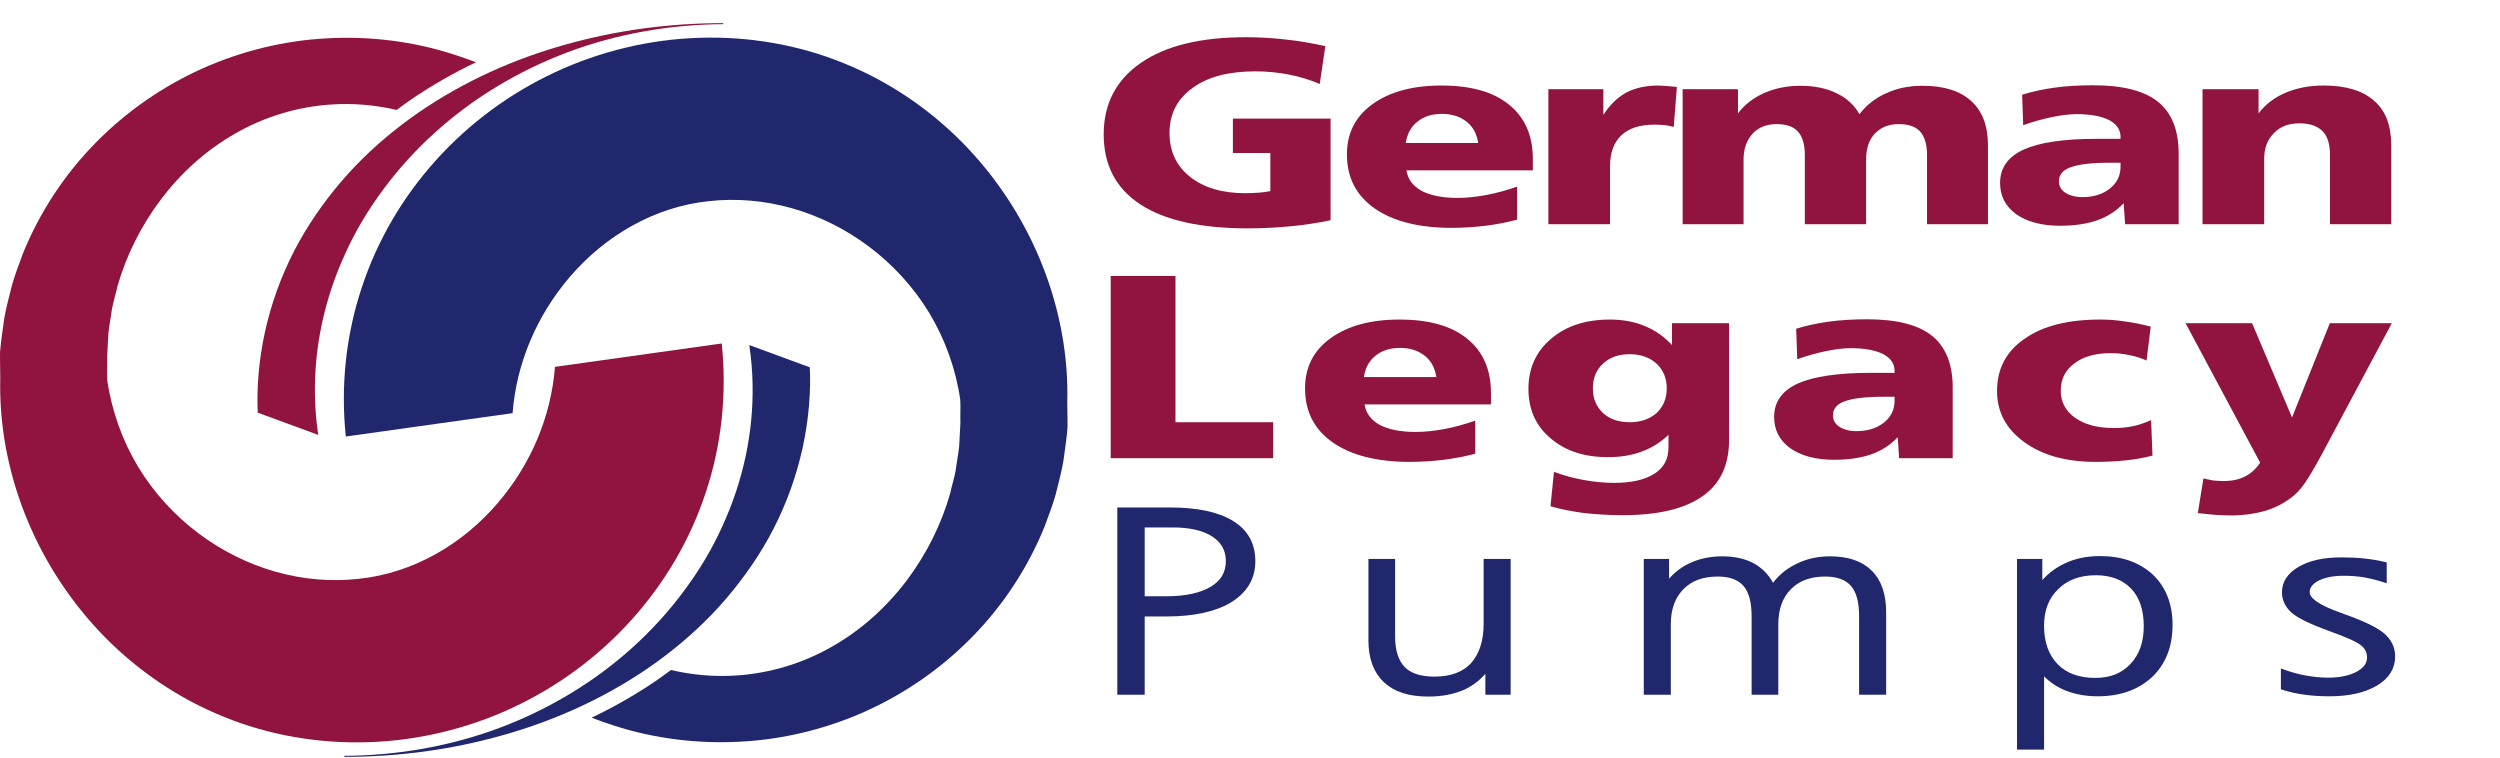
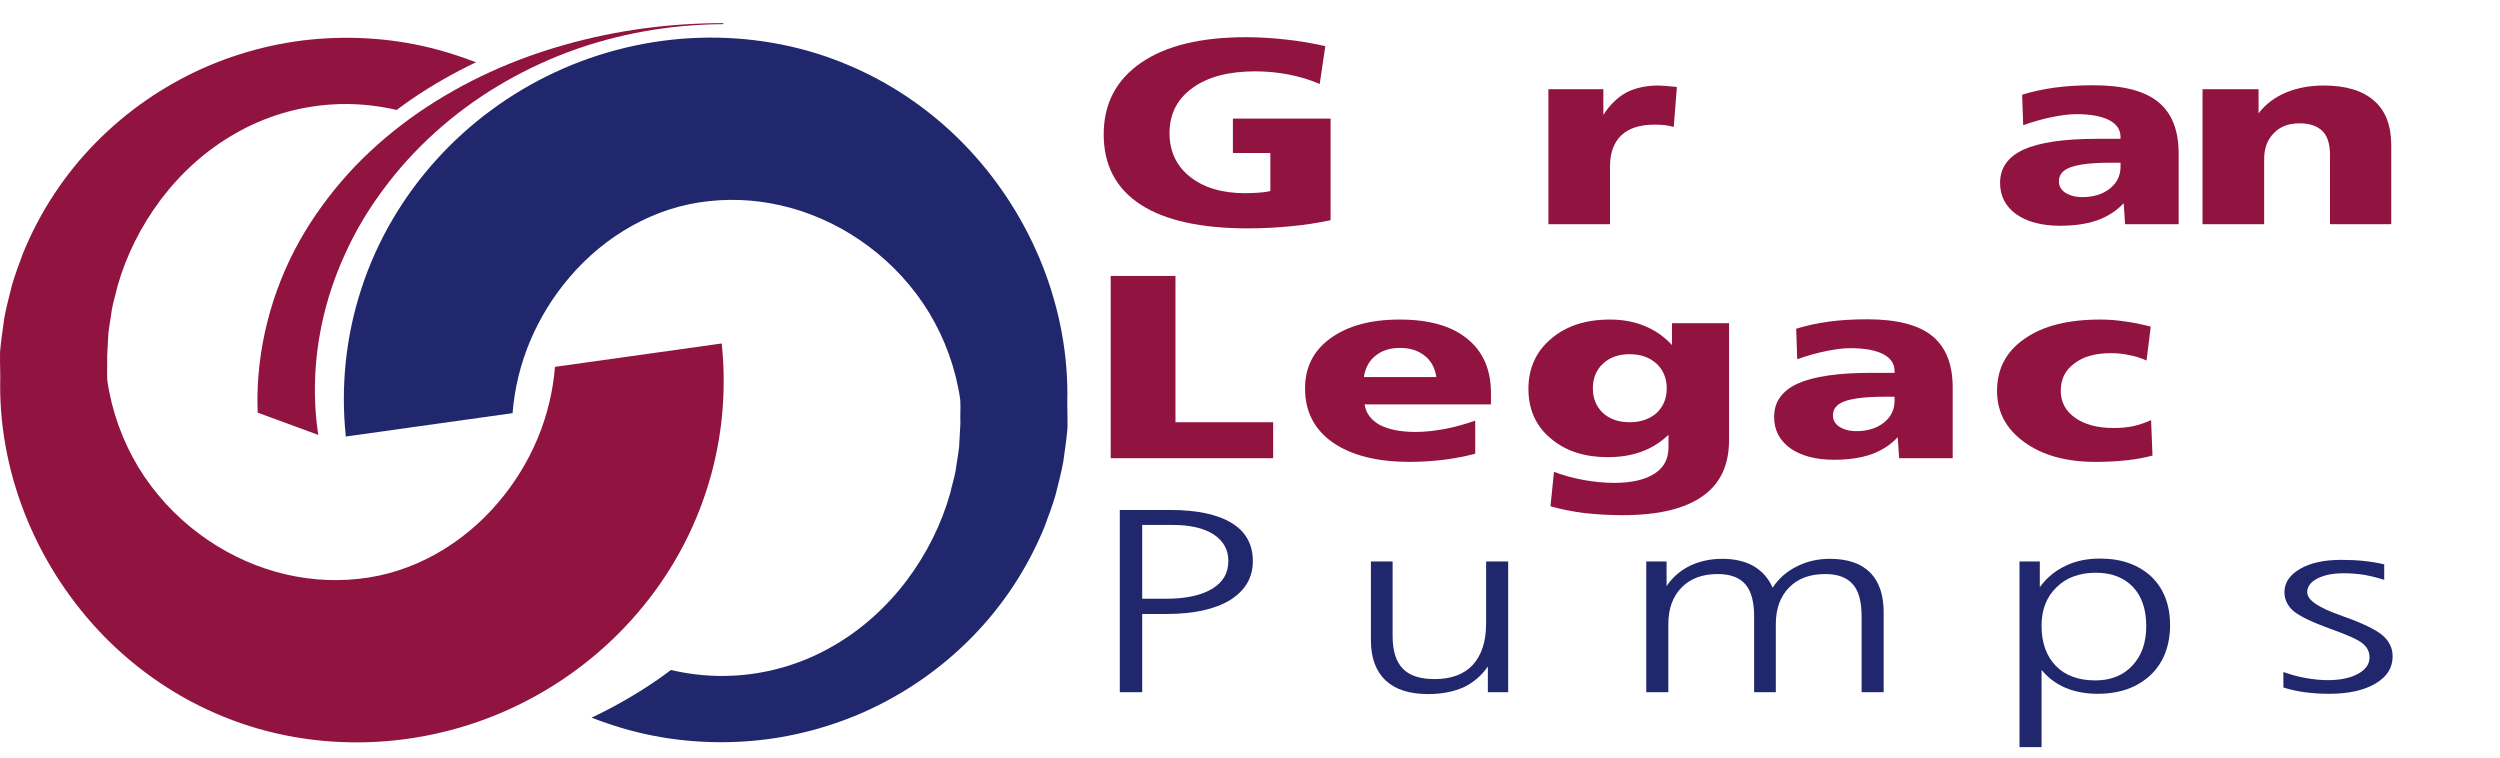
<svg xmlns="http://www.w3.org/2000/svg" width="100%" height="100%" viewBox="0 0 2092 634" version="1.1" xml:space="preserve" style="fill-rule:evenodd;clip-rule:evenodd;stroke-miterlimit:2;">
  <g>
    <path d="M893.192,329.421c-0.05,-76.775 -32.179,-153.492 -87.75,-210.004c-27.834,-28.217 -61.767,-51.409 -99.654,-66.629c-37.834,-15.442 -79.33,-22.459 -120.55,-21.159c-41.313,1.263 -82.721,11.125 -120.455,28.679c-37.77,17.525 -71.896,42.646 -99.741,73.517c-27.88,30.829 -49.492,67.483 -62.471,107.275c-13.163,39.7 -17.571,82.383 -13.221,123.708c0.017,0.155 0.046,0.309 0.067,0.463l139.508,-19.546c3.246,-41.779 20.2,-81.521 47.542,-113.575c29.462,-34.683 71.095,-59.167 116.895,-63.846c45.83,-5.054 93.746,8.075 133.58,37.888c19.846,14.816 37.379,33.766 50.679,55.687c13.196,21.967 22.225,46.742 25.929,72.7c0.388,6.517 -0.133,13.063 0.121,19.588l-1.067,19.646c-0.679,6.537 -2.046,13.012 -2.85,19.616c-1.116,6.546 -3.262,12.875 -4.658,19.446c-7.292,25.783 -19.675,50.646 -36.288,72.763c-16.65,22.079 -37.758,41.337 -62.237,55.258c-24.375,14.087 -52.117,22.504 -80.442,24.362c-18.375,1.225 -36.858,-0.429 -54.717,-4.595c-3.758,2.808 -7.525,5.608 -11.408,8.287c-17.296,11.888 -35.671,22.396 -54.925,31.613c5.954,2.287 11.946,4.441 17.996,6.374c34.354,11.225 70.587,15.621 106.367,13.705c35.825,-1.85 71.395,-10.479 104.466,-25.229c33.017,-14.838 63.525,-35.855 89.267,-62.088c25.804,-26.183 46.675,-57.683 60.871,-92.513c3.175,-8.829 6.691,-17.616 9.241,-26.708c2.246,-9.171 4.801,-18.341 6.463,-27.683c1.221,-9.417 2.792,-18.85 3.533,-28.359c0.184,-9.55 -0.408,-19.083 -0.091,-28.641Z" style="fill:#20276d;fill-rule:nonzero;" />
    <path d="M263.558,331.475c-0.829,-40.479 7.859,-81.163 25.184,-118.913c8.516,-18.945 19.341,-37.07 32.008,-54.05c12.579,-17.058 27.054,-32.979 43.058,-47.433c31.975,-29.008 70.175,-51.937 111.425,-67.45c41.309,-15.442 85.663,-23.179 130.021,-23.425l0,-0.846c-44.45,-0.008 -88.95,5.792 -132.087,17.959c-43.138,12.046 -84.955,30.733 -122.775,56.729c-18.867,13.025 -36.684,27.908 -52.884,44.675c-16.112,16.829 -30.541,35.541 -42.787,55.854c-24.346,40.642 -38.563,88.471 -39.283,136.9c-0.075,4.617 0.074,9.238 0.233,13.858l50.65,18.6c-1.604,-10.733 -2.579,-21.562 -2.763,-32.458Z" style="fill:#911340;fill-rule:nonzero;" />
    <path d="M603.9,287.421l-139.504,19.554c-3.246,41.771 -20.204,81.512 -47.546,113.567c-29.463,34.683 -71.096,59.171 -116.896,63.845c-45.829,5.055 -93.746,-8.07 -133.579,-37.883c-19.85,-14.821 -37.379,-33.762 -50.679,-55.687c-13.2,-21.967 -22.225,-46.746 -25.934,-72.696c-0.383,-6.525 0.142,-13.067 -0.116,-19.596l1.066,-19.642c0.68,-6.541 2.046,-13.012 2.85,-19.616c1.117,-6.55 3.267,-12.875 4.659,-19.446c7.291,-25.788 19.675,-50.646 36.292,-72.763c16.641,-22.083 37.754,-41.341 62.233,-55.262c24.371,-14.088 52.117,-22.5 80.437,-24.358c18.388,-1.234 36.888,0.408 54.763,4.566c3.742,-2.8 7.496,-5.592 11.366,-8.258c17.317,-11.904 35.717,-22.425 54.996,-31.65c-5.983,-2.259 -12,-4.4 -18.07,-6.342c-34.346,-11.225 -70.588,-15.621 -106.363,-13.7c-35.825,1.846 -71.396,10.479 -104.467,25.225c-33.016,14.842 -63.525,35.854 -89.266,62.092c-25.804,26.179 -46.675,57.683 -60.871,92.504c-3.175,8.838 -6.696,17.625 -9.242,26.717c-2.25,9.17 -4.8,18.337 -6.466,27.683c-1.221,9.413 -2.788,18.85 -3.53,28.354c-0.179,9.55 0.409,19.088 0.092,28.642c0.05,76.779 32.175,153.492 87.75,210.004c27.829,28.217 61.762,51.408 99.654,66.633c37.829,15.438 79.329,22.455 120.55,21.155c41.308,-1.263 82.717,-11.121 120.454,-28.675c37.771,-17.53 71.892,-42.65 99.738,-73.521c27.879,-30.825 49.491,-67.484 62.475,-107.271c13.158,-39.696 17.566,-82.383 13.221,-123.708c-0.017,-0.155 -0.05,-0.313 -0.067,-0.467Z" style="fill:#911340;fill-rule:nonzero;" />
-     <path d="M629.758,321.225c0.83,40.479 -7.858,81.158 -25.183,118.904c-8.517,18.946 -19.346,37.071 -32.008,54.05c-12.584,17.063 -27.054,32.979 -43.063,47.438c-31.971,29.008 -70.167,51.933 -111.421,67.446c-41.308,15.445 -85.662,23.183 -130.02,23.425l-0,0.845c44.45,0.013 88.95,-5.791 132.087,-17.958c43.138,-12.042 84.95,-30.733 122.775,-56.725c18.867,-13.021 36.683,-27.912 52.883,-44.675c16.113,-16.829 30.542,-35.546 42.788,-55.854c24.346,-40.646 38.562,-88.467 39.283,-136.896c0.075,-4.625 -0.075,-9.242 -0.233,-13.863l-50.654,-18.599c1.608,10.729 2.579,21.562 2.766,32.462Z" style="fill:#20276d;fill-rule:nonzero;" />
    <path d="M1076.22,33.108c-11.134,-1.316 -22.559,-1.975 -33.692,-1.975c-37.504,0 -66.804,7.029 -87.608,21.313c-20.8,14.283 -31.35,34.279 -31.35,59.992c-0,25.708 10.258,45.266 30.766,58.67c20.509,13.404 50.688,19.996 90.242,19.996c12.012,0 24.025,-0.658 35.45,-1.758c11.721,-1.096 22.854,-2.854 33.4,-5.054l-0,-85.038l-81.742,0l0,28.783l31.35,0l0,31.863c-2.929,0.663 -6.154,1.1 -9.67,1.321c-3.517,0.221 -7.326,0.437 -11.425,0.437c-19.338,0 -34.576,-4.612 -46.001,-13.625c-11.424,-9.008 -17.287,-21.312 -17.287,-36.695c0,-16.042 6.446,-28.567 19.337,-37.796c12.601,-9.23 30.18,-13.842 52.446,-13.842c9.375,0 18.75,0.879 27.834,2.633c9.083,1.759 17.875,4.396 26.079,7.913l4.687,-31.642c-10.841,-2.417 -21.975,-4.396 -32.816,-5.496Z" style="fill:#911340;fill-rule:nonzero;" />
-     <path d="M1262.76,87.604c-13.187,-10.767 -31.937,-16.037 -56.55,-16.037c-24.316,-0 -43.362,5.27 -57.716,15.6c-14.359,10.329 -21.392,24.391 -21.392,41.97c0,19.338 7.621,34.28 23.15,45.267c15.525,10.767 36.917,16.263 64.459,16.263c9.958,-0 19.337,-0.659 28.416,-1.759c9.084,-1.1 17.875,-2.858 26.371,-5.054l-0,-27.687c-8.792,3.075 -17.579,5.491 -25.783,7.029c-8.496,1.542 -16.409,2.421 -24.025,2.421c-12.6,-0 -22.563,-1.979 -30.179,-5.934c-7.325,-4.175 -11.426,-9.671 -12.596,-17.141l105.766,-0l0,-9.45c0,-19.775 -6.737,-34.938 -19.921,-45.488Zm-86.433,32.083c1.171,-7.691 4.396,-13.624 9.667,-17.799c5.275,-4.392 12.308,-6.592 20.512,-6.592c8.496,-0 15.234,2.2 20.8,6.592c5.275,4.175 8.496,10.108 9.671,17.799l-60.65,0Z" style="fill:#911340;fill-rule:nonzero;" />
    <path d="M1402.34,72.662c-7.325,-0.658 -12.013,-1.095 -14.65,-1.095c-10.255,-0 -19.338,1.975 -26.955,5.929c-7.325,4.175 -13.771,10.329 -19.041,18.679l-0,-21.533l-46,-0l-0,112.946l51.566,-0l0,-48.121c0,-11.646 3.221,-20.217 9.375,-26.15c6.15,-5.934 15.53,-9.009 27.834,-9.009c3.516,0 6.446,0.217 9.083,0.438c2.637,0.442 4.979,0.879 7.029,1.537l2.638,-33.4l-0.879,-0.221Z" style="fill:#911340;fill-rule:nonzero;" />
-     <path d="M1536.66,77.938c-8.495,-4.175 -18.75,-6.155 -30.179,-6.155c-10.837,0 -20.8,1.98 -29.883,5.934c-9.083,3.958 -16.7,9.671 -22.267,17.141l0,-20.216l-46.292,-0l0,112.946l50.98,-0l-0,-54.275c-0,-9.009 2.637,-16.042 7.616,-21.534c4.984,-5.275 11.721,-7.912 19.925,-7.912c8.205,-0 14.063,1.979 17.871,6.154c3.808,4.175 5.858,10.766 5.858,19.554l0,58.013l51.275,-0l0,-54.275c0,-9.009 2.346,-16.263 7.325,-21.534c4.98,-5.275 11.721,-7.912 19.926,-7.912c8.204,-0 14.062,1.979 17.87,6.154c3.809,4.175 5.859,10.766 5.859,19.554l-0,58.013l50.983,-0l0,-66.142c0,-16.042 -4.687,-28.567 -14.067,-36.917c-9.375,-8.571 -22.85,-12.746 -40.725,-12.746c-11.133,0 -21.096,1.98 -30.175,6.155c-9.083,3.954 -16.704,9.887 -22.562,17.579c-4.396,-7.692 -10.842,-13.625 -19.338,-17.579Z" style="fill:#911340;fill-rule:nonzero;" />
    <path d="M1774.46,136.171l-0,3.296c-0,7.47 -2.93,13.62 -9.084,18.458c-5.862,4.613 -13.479,7.029 -22.854,7.029c-5.858,0 -10.546,-1.316 -14.358,-3.733c-3.513,-2.417 -5.271,-5.496 -5.271,-9.45c-0,-5.492 3.221,-9.45 9.962,-11.867c6.738,-2.416 17.58,-3.733 32.813,-3.733l8.792,-0Zm31.349,-50.983c-11.429,-9.23 -29.591,-13.842 -54.204,-13.842c-11.721,-0 -22.562,0.658 -32.229,1.975c-9.671,1.321 -18.75,3.3 -27.25,5.933l0.879,25.492c8.792,-3.075 16.7,-5.275 24.321,-6.813c7.617,-1.537 14.354,-2.416 20.217,-2.416c12.012,-0 21.096,1.758 27.542,5.054c6.149,3.296 9.375,7.912 9.375,14.062l-0,1.538l-20.217,-0c-27.25,-0 -47.758,3.079 -60.942,9.012c-13.187,6.15 -19.633,15.38 -19.633,27.904c-0,10.771 4.396,19.559 13.479,26.15c9.083,6.375 21.388,9.671 36.625,9.671c12.304,0 22.558,-1.537 31.35,-4.616c8.496,-3.075 15.821,-7.688 21.975,-14.284l1.171,17.58l44.825,-0l-0,-59.109c-0,-19.779 -5.859,-34.062 -17.284,-43.291Z" style="fill:#911340;fill-rule:nonzero;" />
    <path d="M1986.64,84.308c-9.671,-8.566 -23.734,-12.741 -42.192,-12.741c-11.721,-0 -22.267,1.975 -31.646,5.929c-9.375,3.958 -16.992,9.671 -22.85,17.362l0,-20.216l-46.879,-0l0,112.946l51.567,-0l-0,-54.275c-0,-9.23 2.637,-16.48 8.204,-21.975c5.271,-5.492 12.304,-8.13 21.387,-8.13c8.496,0 14.942,2.196 19.338,6.592c4.1,4.175 6.154,10.767 6.154,19.775l-0,58.013l51.271,-0l-0,-66.142c-0,-16.258 -4.688,-28.788 -14.354,-37.138Z" style="fill:#911340;fill-rule:nonzero;" />
    <path d="M929.429,383.421l135.946,-0l0,-30.104l-81.742,-0l0,-122.396l-54.204,-0l0,152.5Z" style="fill:#911340;fill-rule:nonzero;" />
    <path d="M1227.72,283.438c-13.188,-10.767 -31.938,-16.038 -56.55,-16.038c-24.317,0 -43.363,5.271 -57.717,15.6c-14.358,10.329 -21.391,24.392 -21.391,41.971c-0,19.337 7.62,34.279 23.15,45.266c15.525,10.767 36.916,16.263 64.454,16.263c9.962,-0 19.337,-0.658 28.421,-1.758c9.083,-1.1 17.874,-2.859 26.37,-5.055l0,-27.687c-8.791,3.075 -17.579,5.492 -25.783,7.029c-8.496,1.542 -16.408,2.421 -24.025,2.421c-12.6,0 -22.562,-1.979 -30.179,-5.933c-7.325,-4.175 -11.425,-9.671 -12.6,-17.142l105.771,-0l-0,-9.45c-0,-19.775 -6.738,-34.938 -19.921,-45.487Zm-86.434,32.083c1.171,-7.692 4.396,-13.625 9.667,-17.8c5.275,-4.392 12.309,-6.592 20.513,-6.592c8.496,0 15.233,2.2 20.8,6.592c5.275,4.175 8.496,10.108 9.67,17.8l-60.65,-0Z" style="fill:#911340;fill-rule:nonzero;" />
    <path d="M1386.22,304.317c5.566,5.271 8.496,12.083 8.496,20.654c-0,8.571 -2.93,15.383 -8.496,20.654c-5.859,5.054 -13.184,7.692 -22.559,7.692c-9.379,-0 -16.704,-2.638 -22.27,-7.692c-5.567,-5.271 -8.496,-12.083 -8.496,-20.654c-0,-8.571 2.929,-15.6 8.496,-20.654c5.566,-5.275 12.891,-7.913 22.27,-7.913c9.375,0 16.7,2.638 22.559,7.913Zm-10.254,-31.646c-8.496,-3.517 -18.167,-5.271 -28.713,-5.271c-20.216,0 -36.625,5.271 -49.225,16.038c-12.596,10.549 -19.041,24.612 -19.041,41.97c-0,17.142 6.15,30.988 18.458,41.313c12.304,10.55 28.125,15.821 48.05,15.821c10.546,-0 19.925,-1.538 28.125,-4.613c8.5,-3.075 15.825,-7.692 22.562,-14.062l0,10.546c0,9.67 -3.808,16.92 -11.721,21.974c-7.908,5.055 -19.041,7.692 -33.987,7.692c-8.204,0 -16.408,-0.879 -25.196,-2.417c-8.496,-1.537 -16.7,-3.737 -24.904,-6.812l-2.929,28.788c9.083,2.633 18.458,4.391 28.421,5.712c10.254,1.096 20.8,1.758 31.933,1.758c29.592,0 51.863,-5.275 66.804,-15.825c14.942,-10.325 22.267,-26.145 22.267,-47.025l-0,-97.783l-47.759,0l0,18.238c-6.737,-7.25 -14.358,-12.525 -23.145,-16.042Z" style="fill:#911340;fill-rule:nonzero;" />
    <path d="M1585.37,332.004l-0,3.296c-0,7.471 -2.929,13.621 -9.084,18.458c-5.858,4.613 -13.479,7.029 -22.854,7.029c-5.858,0 -10.546,-1.316 -14.354,-3.733c-3.516,-2.417 -5.275,-5.496 -5.275,-9.45c0,-5.491 3.221,-9.45 9.963,-11.866c6.737,-2.417 17.579,-3.734 32.812,-3.734l8.792,0Zm31.35,-50.983c-11.429,-9.229 -29.592,-13.842 -54.204,-13.842c-11.721,0 -22.559,0.658 -32.229,1.975c-9.667,1.321 -18.75,3.3 -27.246,5.934l0.875,25.491c8.791,-3.075 16.704,-5.275 24.321,-6.812c7.616,-1.538 14.354,-2.417 20.216,-2.417c12.013,0 21.096,1.758 27.542,5.054c6.15,3.296 9.375,7.913 9.375,14.063l-0,1.537l-20.217,0c-27.25,0 -47.758,3.079 -60.942,9.013c-13.187,6.15 -19.633,15.379 -19.633,27.904c0,10.771 4.396,19.558 13.479,26.15c9.084,6.375 21.388,9.671 36.625,9.671c12.305,-0 22.559,-1.538 31.35,-4.617c8.496,-3.075 15.821,-7.692 21.975,-14.283l1.171,17.579l44.829,-0l0,-59.109c0,-19.779 -5.862,-34.062 -17.287,-43.291Z" style="fill:#911340;fill-rule:nonzero;" />
    <path d="M1777.77,268.937c-7.034,-1.1 -13.771,-1.537 -20.217,-1.537c-26.954,0 -48.05,5.271 -63.287,16.038c-15.529,10.549 -23.146,25.27 -23.146,43.729c-0,17.579 7.617,31.862 22.854,42.85c15.233,10.987 34.867,16.483 59.475,16.483c9.379,-0 17.875,-0.442 26.079,-1.321c7.908,-0.879 15.234,-2.196 21.679,-3.954l-1.17,-29.667c-4.98,2.2 -9.963,3.959 -14.942,5.054c-5.275,1.1 -10.842,1.542 -16.409,1.542c-13.479,0 -24.316,-2.858 -32.229,-8.571c-7.912,-5.495 -12.012,-13.187 -12.012,-22.633c-0,-9.671 3.808,-17.362 11.425,-22.854c7.325,-5.713 17.579,-8.571 30.471,-8.571c4.983,0 9.962,0.442 14.946,1.537c4.979,0.88 9.958,2.417 14.941,4.617l3.517,-28.35c-7.621,-1.975 -14.946,-3.512 -21.975,-4.392Z" style="fill:#911340;fill-rule:nonzero;" />
-     <path d="M1891.3,387.158c-3.516,5.275 -7.912,9.229 -12.891,11.646c-4.688,2.417 -10.842,3.738 -17.876,3.738c-2.633,-0 -5.27,-0.221 -8.199,-0.442c-2.638,-0.438 -5.567,-1.096 -8.501,-1.758l-4.687,29.008c5.567,0.658 10.55,1.096 15.238,1.537c4.687,0.221 8.787,0.438 12.595,0.438c10.259,0 19.634,-1.317 28.129,-3.733c8.205,-2.417 15.53,-6.154 22.267,-11.209c3.808,-2.854 7.617,-6.812 11.133,-11.866c3.517,-5.055 8.205,-12.963 14.063,-23.73l58.892,-110.312l-51.859,0l-31.641,78.888l-33.4,-78.888l-55.671,0l62.408,116.683Z" style="fill:#911340;fill-rule:nonzero;" />
    <path d="M981.288,439.279c14.649,0 26.074,2.638 34.279,7.913c8.204,5.491 12.308,12.745 12.308,22.191c0,10.109 -4.396,17.8 -13.479,23.296c-9.084,5.492 -21.975,8.35 -38.384,8.35l-20.216,0l-0,-61.75l25.492,0Zm-44.242,139.975l18.75,0l-0,-65.483l20.216,-0c22.855,-0 40.73,-3.954 53.326,-11.646c12.6,-7.908 19.045,-18.675 19.045,-32.521c0,-14.062 -5.858,-24.612 -17.579,-31.862c-11.721,-7.25 -29.008,-10.988 -51.275,-10.988l-42.483,0l-0,152.5Z" style="fill:#20276d;fill-rule:nonzero;" />
    <path d="M1147.18,535.746c0,14.725 4.104,25.929 12.305,33.621c8.204,7.691 19.924,11.429 35.745,11.429c11.429,-0 21.096,-1.979 29.592,-5.717c8.204,-3.954 14.946,-9.667 20.217,-17.358l-0,21.533l16.996,0l-0,-109.429l-18.459,-0l0,52.079c0,14.942 -3.808,26.367 -11.133,34.5c-7.325,7.908 -18.167,11.867 -31.938,11.867c-12.012,-0 -21.096,-2.859 -26.662,-8.792c-5.567,-5.712 -8.496,-14.721 -8.496,-27.029l-0,-62.625l-18.167,-0l0,65.921Z" style="fill:#20276d;fill-rule:nonzero;" />
    <path d="M1467.55,473.779c-7.325,-4.175 -16.117,-6.154 -26.371,-6.154c-9.963,-0 -19.046,1.979 -27.25,5.933c-7.908,3.959 -14.354,9.45 -19.338,16.921l0,-20.654l-16.991,-0l-0,109.429l18.458,0l0,-56.912c0,-13.184 3.809,-23.292 11.134,-30.763c7.325,-7.471 17.287,-11.208 30.179,-11.208c10.545,-0 18.166,2.858 23.146,8.571c4.979,5.712 7.325,14.72 7.325,26.808l-0,63.504l18.166,0l0,-56.912c0,-13.184 3.808,-23.292 11.133,-30.763c7.326,-7.471 17.284,-11.208 30.175,-11.208c10.551,-0 18.167,2.858 23.15,8.571c4.98,5.712 7.325,14.504 7.325,26.808l0,63.504l18.459,0l-0,-66.8c-0,-14.721 -3.813,-25.929 -11.429,-33.4c-7.617,-7.692 -18.75,-11.429 -33.692,-11.429c-10.258,-0 -19.337,2.2 -27.542,6.375c-8.5,4.175 -15.237,10.108 -20.216,17.8c-3.517,-7.913 -8.792,-13.846 -15.821,-18.021Z" style="fill:#20276d;fill-rule:nonzero;" />
    <path d="M1728.3,575.521c7.908,3.296 16.992,5.054 26.954,5.054c18.459,0 33.109,-5.275 44.242,-15.6c10.841,-10.329 16.408,-24.392 16.408,-41.975c0,-16.917 -5.275,-30.542 -15.821,-40.65c-10.841,-9.888 -24.904,-14.942 -42.779,-14.942c-10.841,0 -20.508,1.975 -29.004,6.15c-8.792,4.175 -15.821,10.109 -21.392,17.8l0,-21.533l-16.991,-0l-0,155.358l18.458,0l0,-64.604c5.275,6.371 11.721,11.425 19.925,14.942Zm55.958,-18.459c-7.616,8.13 -17.87,12.305 -30.762,12.305c-14.063,-0 -25.196,-3.955 -33.108,-12.084c-7.909,-8.133 -12.013,-19.337 -12.013,-33.62c0,-13.405 4.104,-24.176 12.6,-32.305c8.204,-8.129 19.337,-12.083 32.812,-12.083c13.188,0 23.442,3.954 31.059,11.863c7.325,7.691 11.133,18.679 11.133,32.741c0,13.846 -3.808,24.833 -11.721,33.183Z" style="fill:#20276d;fill-rule:nonzero;" />
    <path d="M1977.83,469.383c-5.862,-0.658 -12.308,-0.879 -18.754,-0.879c-14.062,0 -25.487,2.417 -34.279,7.471c-8.788,5.054 -13.184,11.65 -13.184,19.558c0,6.155 2.638,11.429 7.617,15.821c4.984,4.175 14.942,9.013 29.888,14.504c14.941,5.275 24.316,9.45 28.125,12.746c3.808,3.075 5.566,7.033 5.566,11.646c0,5.492 -3.22,10.108 -9.666,13.625c-6.446,3.517 -14.946,5.275 -25.2,5.275c-6.15,-0 -12.304,-0.662 -18.459,-1.758c-6.446,-1.1 -12.595,-2.859 -18.75,-5.054l0,12.962c5.567,1.758 11.425,3.079 17.871,3.954c6.446,0.879 13.188,1.321 20.513,1.321c16.112,0 29.004,-2.858 38.671,-8.571c9.67,-5.712 14.358,-13.183 14.358,-22.854c-0,-6.813 -2.929,-12.742 -8.496,-17.579c-5.567,-4.613 -15.821,-9.667 -30.471,-14.942c-0.879,-0.221 -2.346,-0.879 -4.104,-1.537c-19.042,-6.592 -28.417,-12.967 -28.417,-19.559c0,-4.612 2.93,-8.571 8.496,-11.425c5.567,-2.858 12.892,-4.395 21.975,-4.395c5.858,-0 11.717,0.437 17.284,1.316c5.862,1.1 11.133,2.421 16.699,4.175l0,-12.962c-5.566,-1.321 -11.133,-2.196 -17.283,-2.859Z" style="fill:#20276d;fill-rule:nonzero;" />
-     <path d="M981.288,439.279c14.649,0 26.074,2.638 34.279,7.913c8.204,5.491 12.308,12.745 12.308,22.191c0,10.109 -4.396,17.8 -13.479,23.296c-9.084,5.492 -21.975,8.35 -38.384,8.35l-20.216,0l-0,-61.75l25.492,0Zm-44.242,139.975l18.75,0l-0,-65.483l20.216,-0c22.855,-0 40.73,-3.954 53.326,-11.646c12.6,-7.908 19.045,-18.675 19.045,-32.521c0,-14.062 -5.858,-24.612 -17.579,-31.862c-11.721,-7.25 -29.008,-10.988 -51.275,-10.988l-42.483,0l-0,152.5Zm210.137,-43.508c0,14.725 4.1,25.929 12.305,33.621c8.204,7.691 19.924,11.429 35.745,11.429c11.429,-0 21.096,-1.979 29.592,-5.717c8.204,-3.954 14.942,-9.667 20.217,-17.358l-0,21.533l16.996,0l-0,-109.429l-18.459,-0l0,52.079c0,14.942 -3.812,26.367 -11.133,34.5c-7.325,7.908 -18.167,11.867 -31.938,11.867c-12.012,-0 -21.096,-2.859 -26.662,-8.792c-5.567,-5.712 -8.496,-14.721 -8.496,-27.029l-0,-62.625l-18.167,-0l0,65.921Zm320.359,-61.967c-7.325,-4.175 -16.113,-6.154 -26.371,-6.154c-9.959,-0 -19.042,1.979 -27.246,5.933c-7.913,3.959 -14.358,9.45 -19.338,16.921l0,-20.654l-16.995,-0l-0,109.429l18.462,0l0,-56.912c0,-13.184 3.809,-23.292 11.134,-30.763c7.325,-7.471 17.283,-11.208 30.175,-11.208c10.549,-0 18.166,2.858 23.145,8.571c4.984,5.712 7.325,14.72 7.325,26.808l0,63.504l18.167,0l0,-56.912c0,-13.184 3.808,-23.292 11.133,-30.763c7.325,-7.471 17.288,-11.208 30.179,-11.208c10.546,-0 18.167,2.858 23.146,8.571c4.979,5.712 7.325,14.504 7.325,26.808l0,63.504l18.459,0l-0,-66.8c-0,-14.721 -3.809,-25.929 -11.425,-33.4c-7.621,-7.692 -18.755,-11.429 -33.696,-11.429c-10.254,-0 -19.338,2.2 -27.542,6.375c-8.496,4.175 -15.233,10.108 -20.217,17.8c-3.516,-7.913 -8.787,-13.846 -15.82,-18.021Zm260.754,101.742c7.912,3.296 16.996,5.054 26.954,5.054c18.458,0 33.108,-5.275 44.242,-15.6c10.841,-10.329 16.408,-24.392 16.408,-41.975c0,-16.917 -5.275,-30.542 -15.821,-40.65c-10.842,-9.888 -24.904,-14.942 -42.775,-14.942c-10.841,0 -20.512,1.975 -29.008,6.15c-8.788,4.175 -15.821,10.109 -21.388,17.8l0,-21.533l-16.995,-0l-0,155.358l18.462,0l0,-64.604c5.271,6.371 11.717,11.425 19.921,14.942Zm55.962,-18.459c-7.616,8.13 -17.875,12.305 -30.766,12.305c-14.063,-0 -25.196,-3.955 -33.104,-12.084c-7.913,-8.133 -12.013,-19.337 -12.013,-33.62c0,-13.405 4.1,-24.176 12.596,-32.305c8.204,-8.129 19.337,-12.083 32.816,-12.083c13.184,0 23.438,3.954 31.055,11.863c7.325,7.691 11.137,18.679 11.137,32.741c0,13.846 -3.812,24.833 -11.721,33.183Zm193.571,-87.679c-5.862,-0.658 -12.308,-0.879 -18.754,-0.879c-14.062,0 -25.487,2.417 -34.279,7.471c-8.788,5.054 -13.184,11.65 -13.184,19.558c0,6.155 2.638,11.429 7.617,15.821c4.979,4.175 14.942,9.013 29.883,14.504c14.946,5.275 24.321,9.45 28.13,12.746c3.808,3.075 5.566,7.033 5.566,11.646c0,5.492 -3.22,10.108 -9.666,13.625c-6.446,3.517 -14.946,5.275 -25.2,5.275c-6.15,-0 -12.304,-0.662 -18.459,-1.758c-6.446,-1.1 -12.6,-2.859 -18.75,-5.054l0,12.962c5.567,1.758 11.425,3.079 17.871,3.954c6.446,0.879 13.188,1.321 20.508,1.321c16.117,0 29.009,-2.858 38.676,-8.571c9.67,-5.712 14.358,-13.183 14.358,-22.854c-0,-6.813 -2.929,-12.742 -8.496,-17.579c-5.567,-4.613 -15.821,-9.667 -30.471,-14.942c-0.879,-0.221 -2.346,-0.879 -4.104,-1.537c-19.042,-6.592 -28.421,-12.967 -28.421,-19.559c0,-4.612 2.934,-8.571 8.5,-11.425c5.567,-2.858 12.892,-4.395 21.975,-4.395c5.858,-0 11.717,0.437 17.284,1.316c5.862,1.1 11.133,2.421 16.699,4.175l0,-12.962c-5.566,-1.321 -11.133,-2.196 -17.283,-2.859Z" style="fill:none;stroke:#20276d;stroke-width:4.17px;" />
  </g>
</svg>